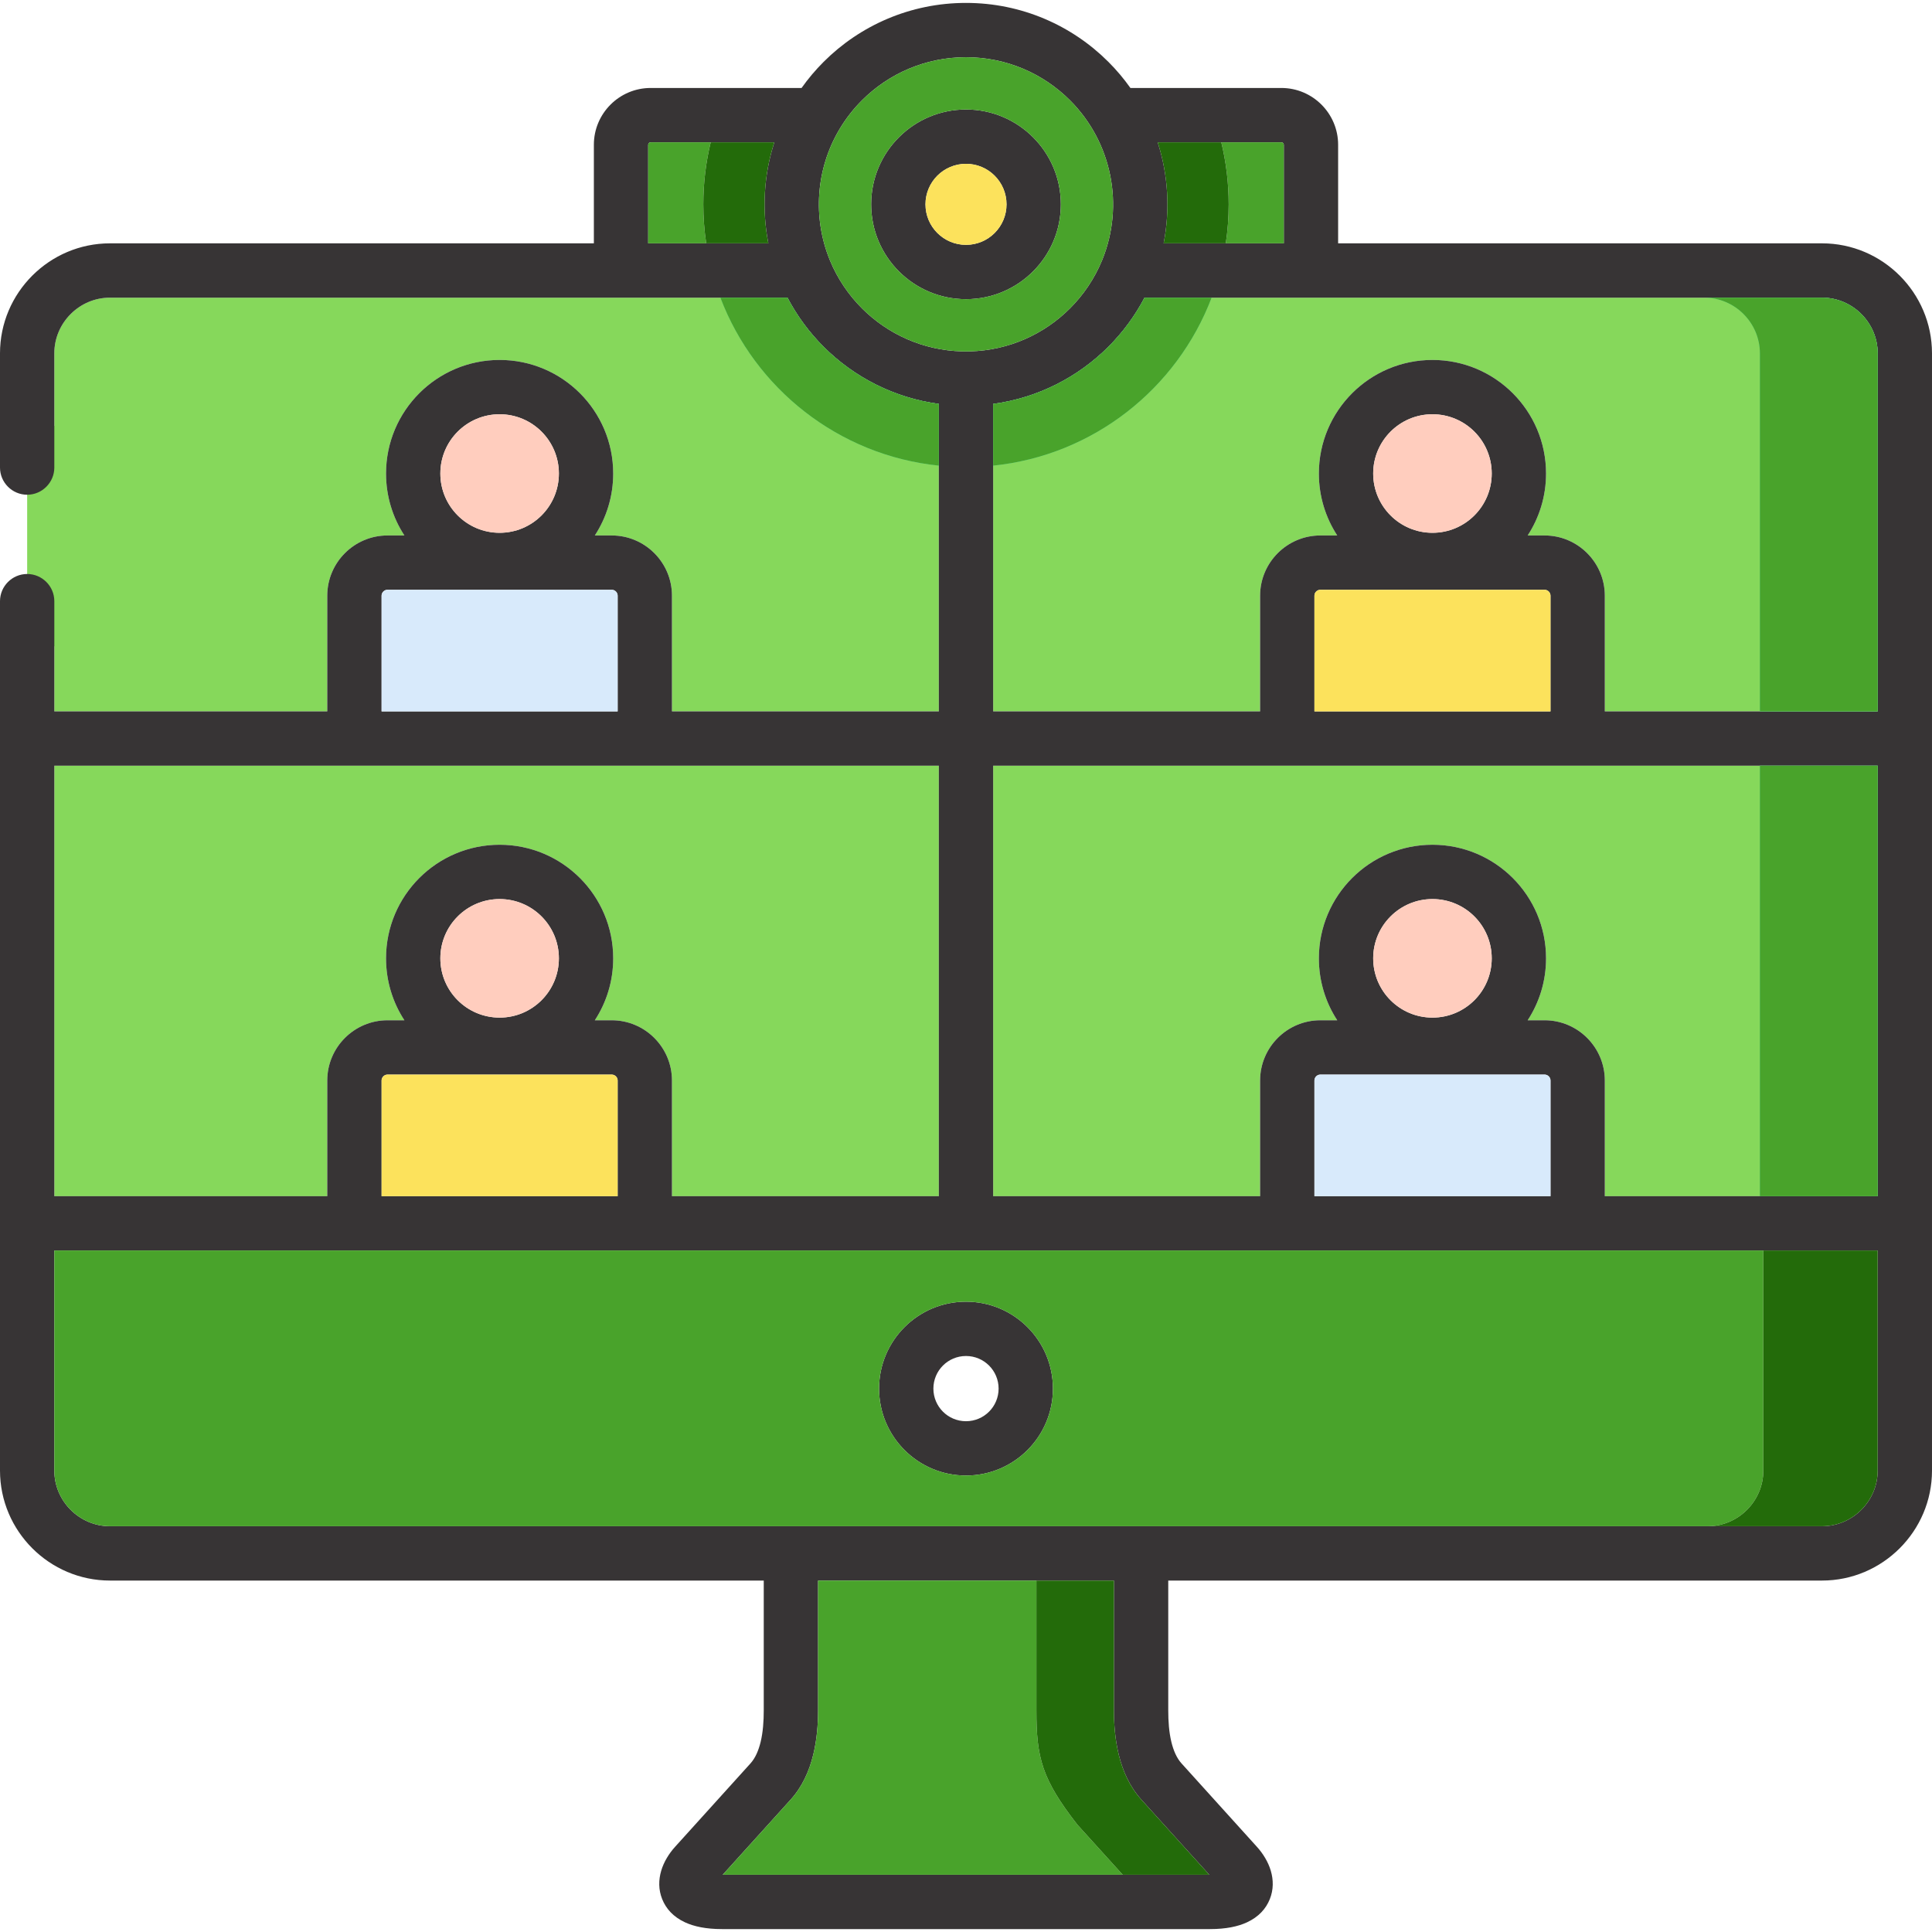
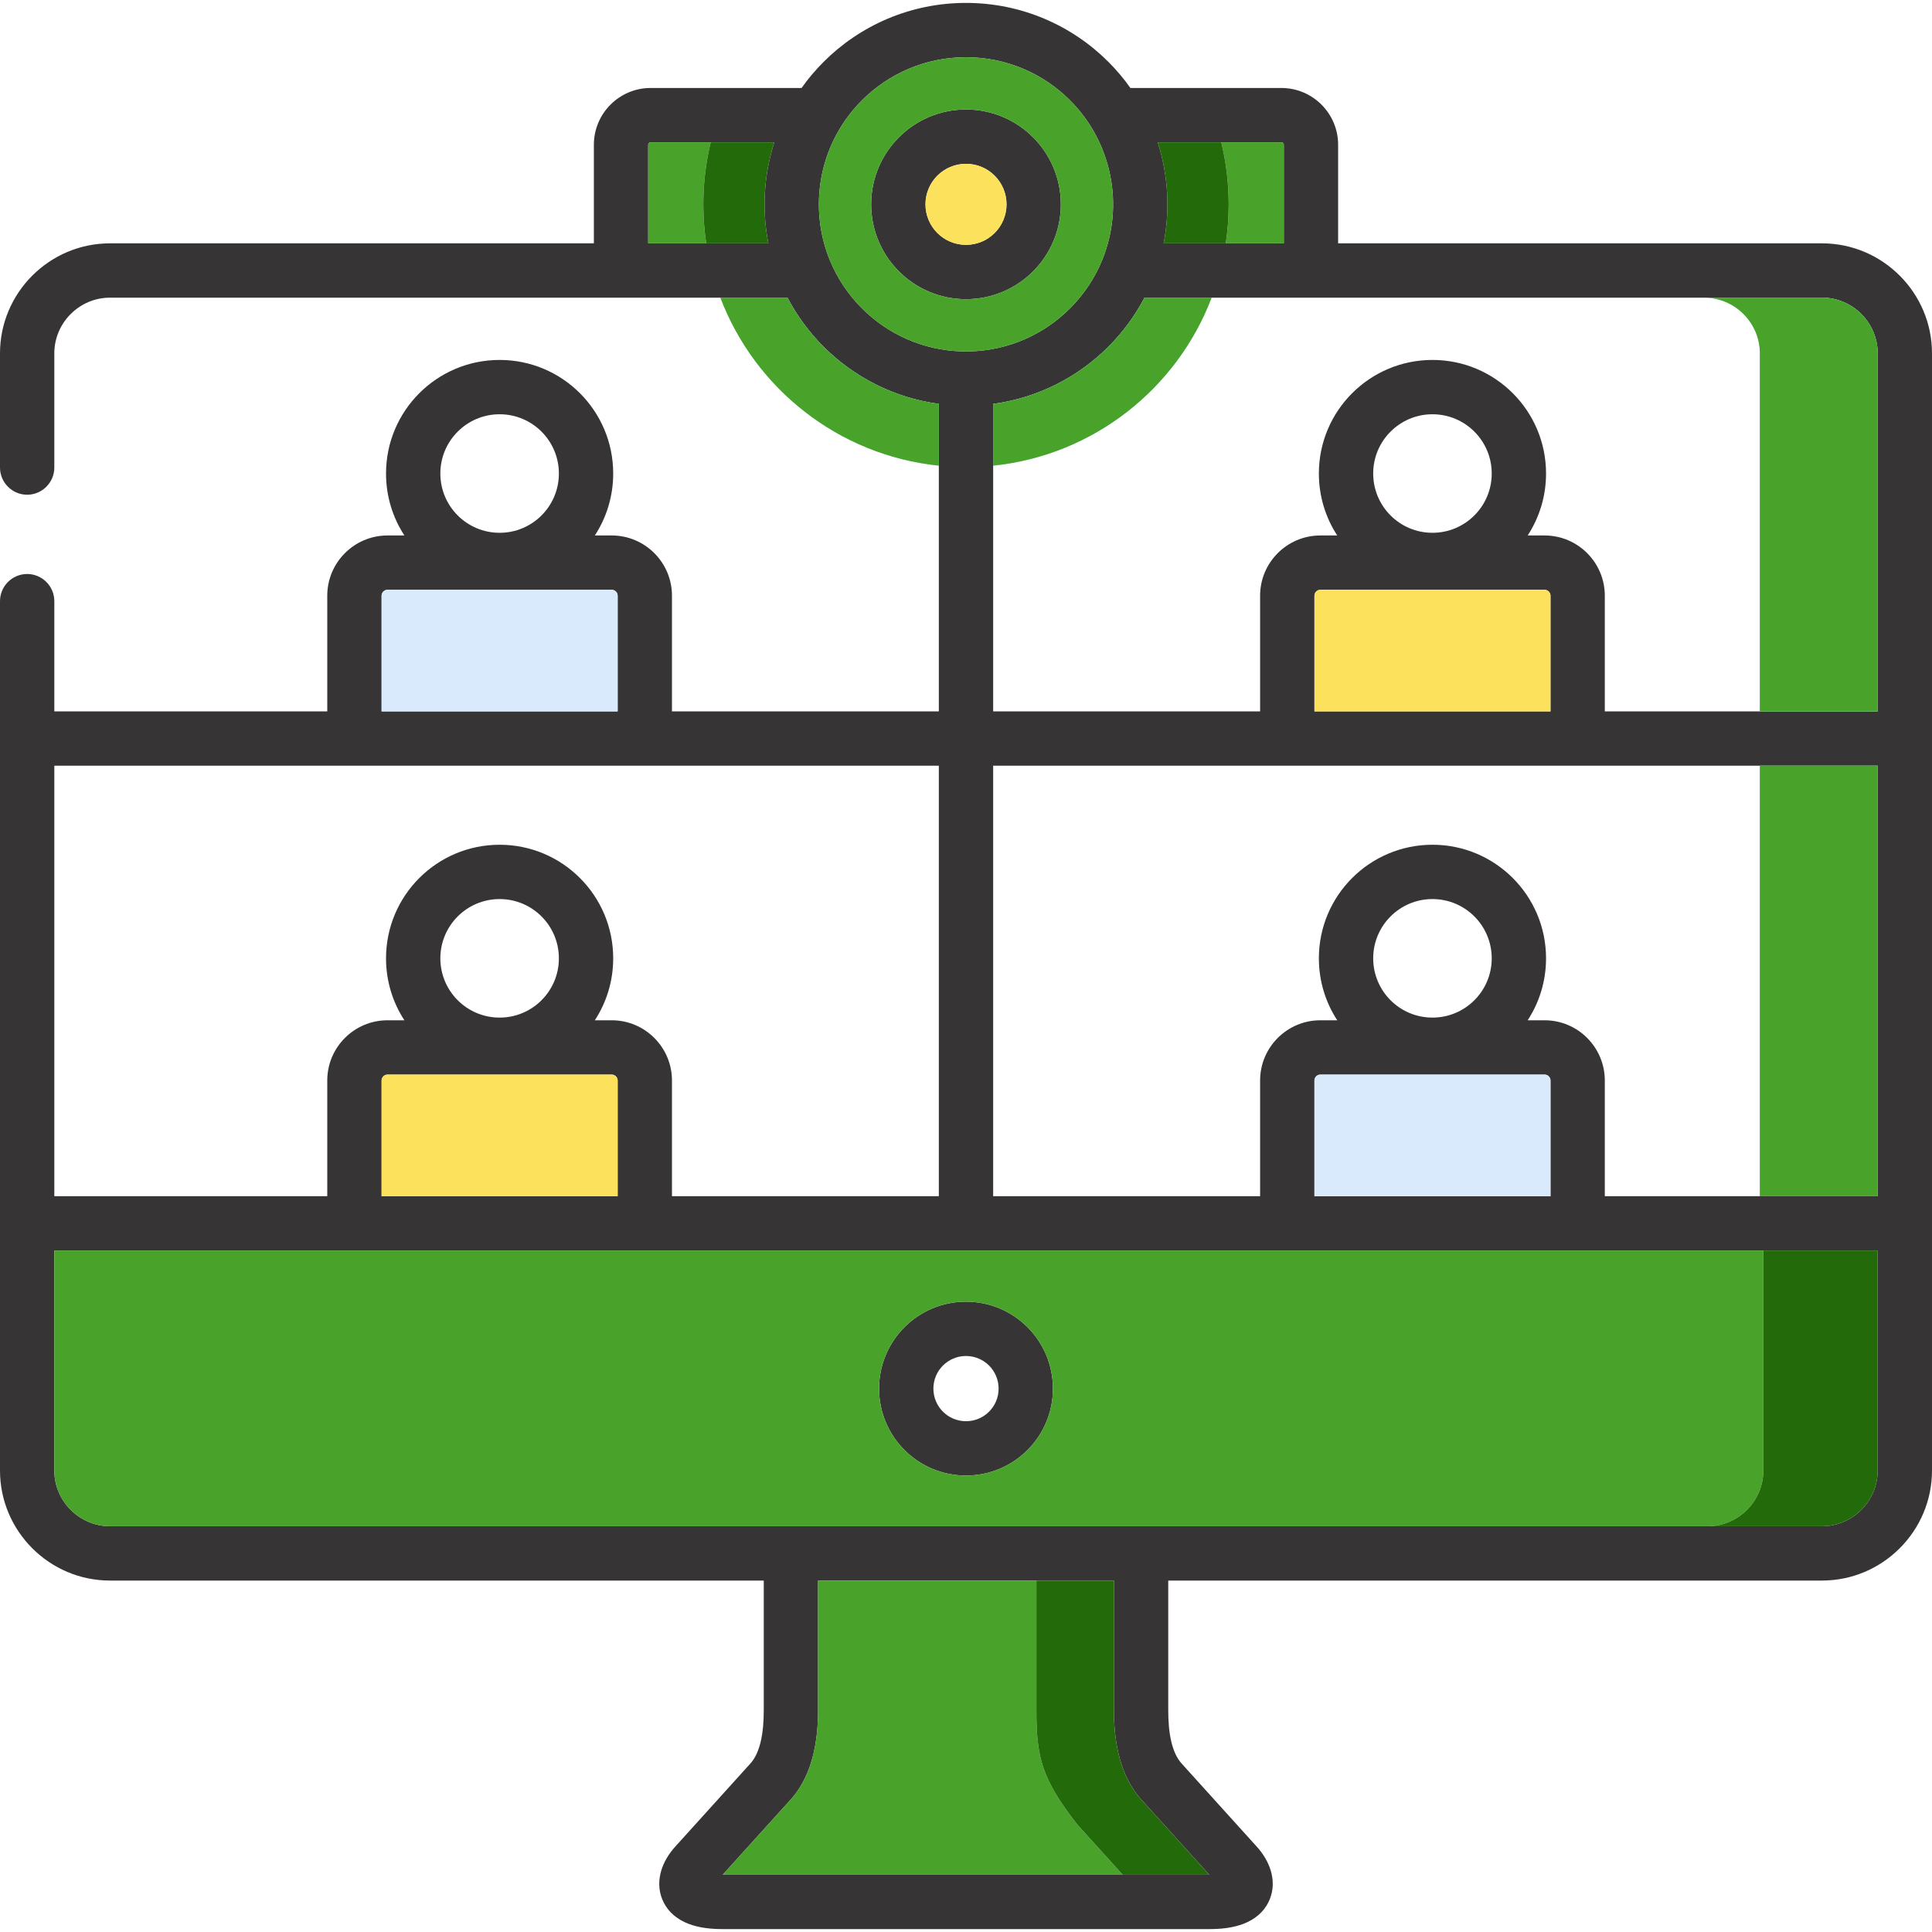
<svg xmlns="http://www.w3.org/2000/svg" xml:space="preserve" width="180.622mm" height="180.622mm" version="1.1" style="shape-rendering:geometricPrecision; text-rendering:geometricPrecision; image-rendering:optimizeQuality; fill-rule:evenodd; clip-rule:evenodd" viewBox="0 0 18062.22 18062.22">
  <defs>
    <style type="text/css">
   
    .fil4 {fill:#236B0A}
    .fil3 {fill:#49A32B}
    .fil2 {fill:#69E4B4}
    .fil0 {fill:#86D85B}
    .fil6 {fill:#D8EAFB}
    .fil5 {fill:#FCE25C}
    .fil7 {fill:#FFCDBE}
    .fil1 {fill:#373435;fill-rule:nonzero}
   
  </style>
  </defs>
  <g id="Layer_x0020_1">
    <g id="_3157268271456">
-       <path class="fil0" d="M8777.19 7158.6c-2756.45,0 -5512.9,0 -8269.35,0l0 4024.6 2551.77 0 0 -1082.04c0,-155 63.21,-295.71 165.06,-397.54 101.83,-101.85 242.54,-165.06 397.54,-165.06l158.47 0c-108.58,-166.56 -171.71,-365.48 -171.71,-579.12 0,-293.22 118.88,-558.71 311.05,-750.89 192.18,-192.16 457.67,-311.05 750.89,-311.05 293.23,0 558.72,118.89 750.89,311.05 192.18,192.18 311.05,457.66 311.05,750.89 0,213.64 -63.11,412.56 -171.7,579.12l158.46 0c154.98,0 295.7,63.21 397.54,165.06 101.83,101.83 165.06,242.54 165.06,397.54l0 1082.04 2494.98 0 0 -4024.6zm-8523.27 -3176.6l253.92 0 0 -678.83c0,-142.82 58.62,-272.86 153.06,-367.28 94.42,-94.43 224.46,-153.06 367.28,-153.06l4777.81 0 1555.99 0c89,169.91 203.18,324.57 337.6,458.99 284.34,284.34 659.17,478.12 1077.61,534.52l0 2874.42 -2494.98 0 0 -1082.05c0,-154.99 -63.23,-295.71 -165.06,-397.54 -101.84,-101.85 -242.56,-165.06 -397.54,-165.06l-158.46 0c108.59,-166.56 171.7,-365.48 171.7,-579.12 0,-293.23 -118.87,-558.71 -311.05,-750.89 -192.17,-192.16 -457.66,-311.05 -750.89,-311.05 -293.22,0 -558.71,118.89 -750.89,311.05 -192.17,192.18 -311.05,457.67 -311.05,750.89 0,213.64 63.13,412.56 171.71,579.12l-158.47 0c-155,0 -295.71,63.21 -397.54,165.06 -101.85,101.83 -165.06,242.55 -165.06,397.54l0 1082.05 -2551.77 0 0 -608.7 -253.92 0 0 -2060.06zm17300.45 3176.6c-2756.44,0 -5512.9,0 -8269.34,0l0 4024.6 2495.7 0 0 -1082.04c0,-155 63.22,-295.71 165.06,-397.54 101.83,-101.85 242.55,-165.06 397.54,-165.06l158.47 0c-108.57,-166.56 -171.7,-365.48 -171.7,-579.12 0,-293.22 118.88,-558.71 311.04,-750.89 192.18,-192.16 457.67,-311.05 750.89,-311.05 293.23,0 558.73,118.89 750.89,311.05 192.18,192.18 311.05,457.66 311.05,750.89 0,213.64 -63.11,412.56 -171.69,579.12l158.46 0c154.97,0 295.7,63.21 397.54,165.06 101.83,101.83 165.06,242.54 165.06,397.54l0 1082.04 2551.03 0 0 -4024.6zm-8269.34 -3382.26l0 2874.42 2495.7 0 0 -1082.05c0,-154.99 63.22,-295.71 165.06,-397.54 101.83,-101.85 242.55,-165.06 397.54,-165.06l158.47 0c-108.57,-166.56 -171.7,-365.48 -171.7,-579.12 0,-293.22 118.88,-558.71 311.04,-750.89 192.18,-192.16 457.67,-311.05 750.89,-311.05 293.23,0 558.73,118.89 750.89,311.05 192.18,192.18 311.05,457.66 311.05,750.89 0,213.64 -63.11,412.56 -171.69,579.12l158.46 0c154.97,0 295.7,63.21 397.54,165.06 101.83,101.83 165.06,242.55 165.06,397.54l0 1082.05 2551.03 0 0 -3347.59c0,-142.82 -58.62,-272.86 -153.05,-367.28 -94.43,-94.43 -224.47,-153.06 -367.29,-153.06l-4777.8 0 -1556.01 0c-89.01,169.91 -203.18,324.57 -337.6,458.99 -284.33,284.33 -659.18,478.12 -1077.59,534.52z" />
      <path class="fil1" d="M9031.11 1023.65c244.82,0 466.48,99.25 626.95,259.71 160.46,160.46 259.71,382.13 259.71,626.95 0,244.81 -99.27,466.49 -259.71,626.95 -160.47,160.44 -382.15,259.71 -626.95,259.71 -244.83,0 -466.49,-99.25 -626.95,-259.71 -160.46,-160.46 -259.71,-382.12 -259.71,-626.95 0,-244.82 99.25,-466.49 259.71,-626.95 160.46,-160.46 382.12,-259.71 626.95,-259.71zm-8777.19 4342.57c139.66,0 253.92,114.26 253.92,253.92l0 66.83 0 963.79 2551.77 0 0 -1082.05c0,-154.99 63.21,-295.71 165.06,-397.54 101.83,-101.85 242.54,-165.06 397.54,-165.06l158.47 0c-108.58,-166.56 -171.71,-365.48 -171.71,-579.12 0,-293.22 118.88,-558.71 311.05,-750.89 192.18,-192.16 457.67,-311.05 750.89,-311.05 293.23,0 558.72,118.89 750.89,311.05 192.18,192.18 311.05,457.66 311.05,750.89 0,213.64 -63.11,412.56 -171.7,579.12l158.46 0c154.98,0 295.7,63.21 397.54,165.06 101.83,101.83 165.06,242.55 165.06,397.54l0 1082.05 2494.98 0 0 -2874.42c-418.44,-56.4 -793.27,-250.18 -1077.61,-534.52 -134.42,-134.42 -248.6,-289.08 -337.6,-458.99l-1555.99 0 -4777.81 0c-142.82,0 -272.86,58.63 -367.28,153.06 -94.44,94.42 -153.06,224.46 -153.06,367.28l0 205.94 0 714.63 0 147.61c0,139.65 -114.26,253.92 -253.92,253.92 -139.66,0 -253.92,-114.27 -253.92,-253.92l0 -147.61 0 -714.63 0 -205.94c0,-283.02 115.6,-540.14 301.83,-726.35 186.21,-186.23 443.33,-301.83 726.35,-301.83l4523.89 0 0 -921.85c0,-146.19 59.62,-278.93 155.67,-374.98 96.05,-96.05 228.79,-155.67 374.98,-155.67l1411.14 0c61.67,-86.99 130.52,-168.51 205.72,-243.71 340.77,-340.78 811.54,-551.55 1331.52,-551.55 519.98,0 990.74,210.77 1331.52,551.55 75.2,75.2 144.05,156.72 205.72,243.71l1411.15 0c146.19,0 278.93,59.63 374.99,155.67 96.05,96.05 155.67,228.79 155.67,374.98l0 921.85 4523.88 0c283.03,0 540.14,115.6 726.36,301.83 186.22,186.21 301.83,443.33 301.83,726.35l0 3601.51 0 4532.45 0 2311.29c0,283.02 -115.61,540.13 -301.83,726.35 -186.22,186.23 -443.33,301.83 -726.36,301.83l-6112.1 0 0 1213.45c0,100.03 7.04,204.25 29.28,295.62 19.16,78.73 48.97,149.7 94.76,200.35l705.6 780.5c55.59,61.5 104.54,139.83 128.85,222.27 25.39,86.03 26.69,177.29 -9.14,266.54 -35.88,89.25 -103.48,165.44 -213.54,216.57 -84.02,39.04 -196.91,63.08 -345.8,63.08l-4561.66 0c-148.9,0 -261.79,-24.04 -345.81,-63.08 -110.03,-51.13 -177.65,-127.32 -213.53,-216.57 -35.87,-89.22 -34.53,-180.51 -9.15,-266.54 24.31,-82.44 73.27,-160.77 128.85,-222.27l705.61 -780.5c45.78,-50.65 75.58,-121.62 94.76,-200.35 22.24,-91.37 29.28,-195.59 29.28,-295.62l0 -1213.45 -6112.11 0c-283.02,0 -540.14,-115.6 -726.35,-301.83 -186.23,-186.22 -301.83,-443.33 -301.83,-726.35l0 -2311.29 0 -4315.38 0 -217.07 0 -1217.71 0 -66.83c0,-139.66 114.26,-253.92 253.92,-253.92zm3368.29 4172.34l158.47 0c-108.58,-166.56 -171.71,-365.48 -171.71,-579.12 0,-293.22 118.88,-558.71 311.05,-750.89 192.18,-192.16 457.67,-311.05 750.89,-311.05 293.23,0 558.72,118.89 750.89,311.05 192.18,192.18 311.05,457.66 311.05,750.89 0,213.64 -63.11,412.56 -171.7,579.12l158.46 0c154.98,0 295.7,63.21 397.54,165.06 101.83,101.83 165.06,242.54 165.06,397.54l0 1082.04 2494.98 0 0 -4024.6c-2756.45,0 -5512.9,0 -8269.35,0l0 4024.6 2551.77 0 0 -1082.04c0,-155 63.21,-295.71 165.06,-397.54 101.83,-101.85 242.54,-165.06 397.54,-165.06zm-3114.37 2152.49l0 2057.37c0,142.81 58.62,272.85 153.06,367.28 94.42,94.43 224.46,153.06 367.28,153.06 5335.29,0 10670.57,0 16005.85,0 142.82,0 272.86,-58.63 367.29,-153.06 94.43,-94.43 153.05,-224.47 153.05,-367.28l0 -2057.37c-5682.17,0 -11364.35,0 -17046.53,0zm8523.26 478.32c224.39,0 427.58,90.97 574.65,238.05 147.08,147.07 238.05,350.24 238.05,574.64 0,224.39 -90.97,427.58 -238.05,574.65 -147.07,147.08 -350.26,238.05 -574.65,238.05 -224.4,0 -427.57,-90.97 -574.65,-238.05 -147.07,-147.07 -238.04,-350.26 -238.04,-574.65 0,-224.4 90.97,-427.57 238.04,-574.64 147.08,-147.08 350.25,-238.05 574.65,-238.05zm215.58 597.12c-55.14,-55.15 -131.38,-89.28 -215.58,-89.28 -84.2,0 -160.43,34.13 -215.58,89.28 -55.14,55.14 -89.27,131.38 -89.27,215.57 0,84.21 34.13,160.44 89.27,215.58 55.15,55.15 131.38,89.28 215.58,89.28 84.2,0 160.44,-34.13 215.58,-89.28 55.14,-55.14 89.27,-131.37 89.27,-215.58 0,-84.19 -34.13,-160.43 -89.27,-215.57zm38.35 -1583.29l2495.7 0 0 -1082.04c0,-155 63.22,-295.71 165.06,-397.54 101.83,-101.85 242.55,-165.06 397.54,-165.06l158.47 0c-108.57,-166.56 -171.7,-365.48 -171.7,-579.12 0,-293.22 118.88,-558.71 311.04,-750.89 192.18,-192.16 457.67,-311.05 750.89,-311.05 293.23,0 558.73,118.89 750.89,311.05 192.18,192.18 311.05,457.66 311.05,750.89 0,213.64 -63.11,412.56 -171.69,579.12l158.46 0c154.97,0 295.7,63.21 397.54,165.06 101.83,101.83 165.06,242.54 165.06,397.54l0 1082.04 2551.03 0 0 -4024.6c-2756.44,0 -5512.9,0 -8269.34,0l0 4024.6zm0 -4532.44l2495.7 0 0 -1082.05c0,-154.99 63.22,-295.71 165.06,-397.54 101.83,-101.85 242.55,-165.06 397.54,-165.06l158.47 0c-108.57,-166.56 -171.7,-365.48 -171.7,-579.12 0,-293.22 118.88,-558.71 311.04,-750.89 192.18,-192.16 457.67,-311.05 750.89,-311.05 293.23,0 558.73,118.89 750.89,311.05 192.18,192.18 311.05,457.66 311.05,750.89 0,213.64 -63.11,412.56 -171.69,579.12l158.46 0c154.97,0 295.7,63.21 397.54,165.06 101.83,101.83 165.06,242.55 165.06,397.54l0 1082.05 2551.03 0 0 -3347.59c0,-142.82 -58.62,-272.86 -153.05,-367.28 -94.43,-94.43 -224.47,-153.06 -367.29,-153.06l-4777.8 0 -1556.01 0c-89.01,169.91 -203.18,324.57 -337.6,458.99 -284.33,284.33 -659.18,478.12 -1077.59,534.52l0 2874.42zm-253.93 -3365.22l0.01 -0.01 0.24 0.01 0.25 0 0.25 0 0.25 0 0.26 0 0.25 0c4.88,0 9.66,-0.04 14.52,-0.1l4.65 -0.07 12.62 -0.24 3.33 -0.08c365.22,-9.55 695,-161.48 935.82,-402.3 126.34,-126.34 228.2,-277.18 297.89,-444.77 1.46,-3.78 2.98,-7.52 4.61,-11.21 205.65,-507.19 90.57,-1095.85 -302.5,-1488.92 -248.84,-248.84 -592.67,-402.78 -972.45,-402.78 -379.79,0 -723.61,153.94 -972.45,402.78 -78.75,78.75 -147.98,167.02 -205.85,262.92 -2.17,3.87 -4.45,7.67 -6.82,11.41 -217.35,368.24 -249.85,819.97 -89.8,1214.65 1.7,3.87 3.3,7.79 4.81,11.76 69.68,167.35 171.47,317.97 297.66,444.16 240.81,240.82 570.6,392.75 935.82,402.3l3.33 0.08 12.61 0.24 4.65 0.07 14.54 0.1 0.25 0 0.25 0 0.25 0 0.25 0 0.25 0 0.25 0zm-2971.19 -1010.55l1123.44 0c-61.47,-313.15 -42.58,-640.76 55.7,-944.66l-1156.33 0c-6.01,0 -11.66,2.65 -15.91,6.9 -4.25,4.25 -6.9,9.9 -6.9,15.91l0 921.85zm4818.94 0l1123.46 0 0 -921.85c0,-6.01 -2.65,-11.66 -6.9,-15.91 -4.25,-4.25 -9.91,-6.9 -15.92,-6.9l-1156.33 0c98.32,303.98 117.13,631.46 55.69,944.66zm-1579.86 -632.56c-68.54,-68.54 -163.25,-110.93 -267.88,-110.93 -104.63,0 -199.34,42.39 -267.88,110.93 -68.54,68.54 -110.94,163.25 -110.94,267.88 0,104.63 42.4,199.34 110.94,267.88 68.54,68.54 163.25,110.93 267.88,110.93 104.62,0 199.35,-42.4 267.88,-110.93 68.52,-68.53 110.93,-163.26 110.93,-267.88 0,-104.63 -42.4,-199.34 -110.93,-267.88zm1115.09 13134.17l-2765.95 0 0 1213.45c0,130.73 -10.84,273.72 -45.15,414.64 -37.38,153.53 -102.85,300.02 -211.81,420.54l-634.54 701.91 4548.96 0 -634.55 -701.91c-108.96,-120.52 -174.43,-267.01 -211.8,-420.54 -34.31,-140.92 -45.16,-283.91 -45.16,-414.64l0 -1213.45zm3369.77 -6208.98c-100.25,-100.25 -238.79,-162.27 -391.82,-162.27 -153.02,0 -291.56,62.02 -391.82,162.27 -100.25,100.26 -162.27,238.79 -162.27,391.82 0,153.03 62.02,291.57 162.27,391.82 100.25,100.25 238.8,162.28 391.82,162.28 153.03,0 291.57,-62.02 391.82,-162.28 100.26,-100.25 162.28,-238.79 162.28,-391.82 0,-153.03 -62.03,-291.57 -162.28,-391.82zm656.89 1478.78l-2097.41 0c-14.78,0 -28.43,6.25 -38.47,16.29 -10.03,10.03 -16.28,23.68 -16.28,38.47l0 1082.04 2206.91 0 0 -1082.04c0,-14.79 -6.25,-28.44 -16.28,-38.47 -10.04,-10.04 -23.69,-16.29 -38.47,-16.29zm-656.89 -6011.23c-100.25,-100.25 -238.79,-162.27 -391.82,-162.27 -153.02,0 -291.56,62.02 -391.82,162.27 -100.25,100.26 -162.27,238.8 -162.27,391.82 0,153.03 62.02,291.57 162.27,391.82 100.25,100.25 238.8,162.28 391.82,162.28 153.03,0 291.57,-62.02 391.82,-162.28 100.26,-100.25 162.28,-238.79 162.28,-391.82 0,-153.02 -62.03,-291.57 -162.28,-391.82zm656.89 1478.78l-2097.41 0c-14.78,0 -28.43,6.25 -38.47,16.29 -10.03,10.04 -16.28,23.68 -16.28,38.47l0 1082.05 2206.91 0 0 -1082.05c0,-14.79 -6.25,-28.43 -16.28,-38.47 -10.04,-10.04 -23.69,-16.29 -38.47,-16.29zm-9378.01 -1478.78c-100.25,-100.25 -238.79,-162.27 -391.82,-162.27 -153.03,0 -291.56,62.02 -391.82,162.27 -100.25,100.26 -162.27,238.8 -162.27,391.82 0,153.03 62.02,291.57 162.27,391.82 100.25,100.25 238.79,162.28 391.82,162.28 153.03,0 291.57,-62.02 391.82,-162.28 100.25,-100.25 162.28,-238.79 162.28,-391.82 0,-153.02 -62.04,-291.57 -162.28,-391.82zm656.88 1478.78l-2097.4 0c-14.79,0 -28.43,6.25 -38.47,16.29 -10.04,10.04 -16.29,23.68 -16.29,38.47l0 1082.05 2206.92 0 0 -1082.05c0,-14.79 -6.25,-28.43 -16.29,-38.47 -10.03,-10.04 -23.68,-16.29 -38.47,-16.29zm-656.88 3053.67c-100.25,-100.25 -238.79,-162.27 -391.82,-162.27 -153.03,0 -291.56,62.02 -391.82,162.27 -100.25,100.26 -162.27,238.79 -162.27,391.82 0,153.03 62.02,291.57 162.27,391.82 100.25,100.25 238.79,162.28 391.82,162.28 153.03,0 291.57,-62.02 391.82,-162.28 100.25,-100.25 162.28,-238.79 162.28,-391.82 0,-153.03 -62.04,-291.57 -162.28,-391.82zm656.88 1478.78l-2097.4 0c-14.79,0 -28.43,6.25 -38.47,16.29 -10.04,10.03 -16.29,23.68 -16.29,38.47l0 1082.04 2206.92 0 0 -1082.04c0,-14.79 -6.25,-28.44 -16.29,-38.47 -10.03,-10.04 -23.68,-16.29 -38.47,-16.29z" />
      <path class="fil2" d="M15932.75 2782.83c142.82,0 272.86,58.63 367.29,153.06 94.43,94.42 153.05,224.46 153.05,367.28l0 3347.59 1101.28 0 0 -3347.59c0,-142.82 -58.62,-272.86 -153.05,-367.28 -94.43,-94.43 -224.47,-153.06 -367.29,-153.06l-1101.28 0zm520.34 4375.77l0 4024.6 1101.28 0 0 -4024.6 -1101.28 0z" />
-       <path class="fil2" d="M11327.21 2782.83c-323.14,849.86 -1104.38,1473.96 -2042.18,1570.3l0 -576.79c418.41,-56.4 793.26,-250.19 1077.59,-534.52 134.42,-134.42 248.59,-289.08 337.6,-458.99l626.99 0zm-2550.02 1570.3c-937.81,-96.34 -1719.05,-720.44 -2042.19,-1570.3l626.98 0c89,169.91 203.18,324.57 337.6,458.99 284.34,284.34 659.17,478.12 1077.61,534.52l0 576.79z" />
+       <path class="fil2" d="M11327.21 2782.83c-323.14,849.86 -1104.38,1473.96 -2042.18,1570.3l0 -576.79c418.41,-56.4 793.26,-250.19 1077.59,-534.52 134.42,-134.42 248.59,-289.08 337.6,-458.99l626.99 0m-2550.02 1570.3c-937.81,-96.34 -1719.05,-720.44 -2042.19,-1570.3l626.98 0c89,169.91 203.18,324.57 337.6,458.99 284.34,284.34 659.17,478.12 1077.61,534.52l0 576.79z" />
      <path class="fil3" d="M11327.22 2782.83c-323.15,849.86 -1104.39,1473.97 -2042.19,1570.3l0 -576.8c418.41,-56.39 793.25,-250.17 1077.59,-534.51 134.42,-134.42 248.6,-289.08 337.59,-458.99l627.01 0zm4605.54 0c142.8,0 272.85,58.63 367.27,153.06 94.44,94.41 153.06,224.46 153.06,367.29l0 3347.58 1101.29 0 0 -3347.58c0,-142.83 -58.63,-272.88 -153.06,-367.29 -94.43,-94.43 -224.47,-153.06 -367.29,-153.06l-1101.27 0zm520.33 4375.77l0 4024.6 1101.29 0 0 -4024.6 -1101.29 0zm-7675.9 -2805.47c-937.81,-96.33 -1719.05,-720.44 -2042.19,-1570.3l626.98 0c89,169.91 203.18,324.57 337.6,458.99 284.34,284.35 659.17,478.12 1077.61,534.51l0 576.8z" />
      <path class="fil3" d="M6059.91 2274.99l542.38 0c-17.72,-119 -27,-240.75 -27,-364.67 0,-199.83 24.04,-394.02 69.08,-579.99l-561.65 0c-6.01,0 -11.66,2.64 -15.92,6.89 -4.25,4.25 -6.89,9.91 -6.89,15.92l0 921.85zm10425.56 9416.06l-15977.63 0 0 2057.37c0,142.82 58.63,272.85 153.06,367.29 94.41,94.42 224.46,153.04 367.29,153.04l14936.94 0c142.82,0 272.86,-58.62 367.29,-153.04 94.43,-94.44 153.05,-224.47 153.05,-367.29l0 -2057.37zm-8029.02 716.37c147.08,-147.08 350.24,-238.05 574.65,-238.05 224.39,0 427.58,90.97 574.65,238.05 147.07,147.08 238.04,350.24 238.04,574.64 0,224.39 -90.97,427.58 -238.04,574.65 -147.07,147.08 -350.26,238.05 -574.65,238.05 -224.41,0 -427.57,-90.97 -574.65,-238.05 -147.07,-147.07 -238.05,-350.26 -238.05,-574.65 0,-224.4 90.98,-427.56 238.05,-574.64zm1232.94 2369.18l-2041.25 0 0 1213.45c0,130.73 -10.85,273.72 -45.17,414.64 -37.37,153.53 -102.84,300.02 -211.8,420.54l-634.54 701.91 3739.63 0 -424.01 -468.58c-333.06,-427.25 -382.86,-626.38 -382.86,-1068.51l0 -1213.45zm-658.28 -11979.63c-244.82,0 -466.49,-99.25 -626.95,-259.71 -160.47,-160.46 -259.71,-382.12 -259.71,-626.94 0,-244.84 99.24,-466.49 259.71,-626.95 160.46,-160.47 382.13,-259.71 626.95,-259.71 244.82,0 466.48,99.24 626.95,259.71 160.45,160.46 259.71,382.11 259.71,626.95 0,244.8 -99.28,466.48 -259.71,626.94 -160.47,160.44 -382.15,259.71 -626.95,259.71zm1274.94 -370.2c205.66,-507.19 90.57,-1095.85 -302.5,-1488.93 -248.84,-248.84 -592.67,-402.77 -972.45,-402.77 -379.78,0 -723.61,153.93 -972.45,402.77 -78.75,78.75 -147.98,167.03 -205.85,262.92 -2.17,3.88 -4.44,7.68 -6.82,11.41 -217.35,368.26 -249.85,819.99 -89.8,1214.66 1.7,3.88 3.3,7.79 4.81,11.76 69.67,167.35 171.47,317.98 297.66,444.17 240.82,240.81 570.6,392.74 935.82,402.29l3.32 0.08 12.63 0.23 4.64 0.08 14.54 0.1 0.25 0 0.25 0 0.24 0 0.26 0 0.25 0 0.26 -0.01 0.24 0.01 0.25 0 0.24 0 0.26 0 0.26 0 0.25 0c4.87,0 9.67,-0.04 14.53,-0.1l4.64 -0.08 12.61 -0.23 3.34 -0.08c365.22,-9.55 695,-161.48 935.82,-402.29 126.34,-126.35 228.2,-277.19 297.89,-444.79 1.45,-3.77 2.98,-7.51 4.61,-11.2zm1153.87 -151.78l542.38 0 0 -921.85c0,-6.01 -2.65,-11.67 -6.89,-15.92 -4.25,-4.25 -9.91,-6.89 -15.91,-6.89l-561.65 0c45.04,185.97 69.08,380.16 69.08,579.99 0,123.92 -9.3,245.67 -27.01,364.67z" />
      <path class="fil4" d="M6602.29 2274.99l581.06 0c-61.47,-313.15 -42.59,-640.76 55.7,-944.66l-594.68 0c-45.04,185.97 -69.08,380.16 -69.08,579.99 0,123.92 9.28,245.67 27,364.67zm9883.18 9416.06l0 2057.37c0,142.82 -58.62,272.85 -153.05,367.29 -94.43,94.42 -224.47,153.04 -367.29,153.04 356.3,0 712.61,0 1068.9,0 142.82,0 272.86,-58.62 367.29,-153.04 94.43,-94.44 153.06,-224.47 153.06,-367.29l0 -2057.37c-356.31,0 -712.61,0 -1068.91,0zm-6796.08 3085.55l0 1213.45c0,442.13 49.8,641.26 382.86,1068.51l424.01 468.58 809.33 0 -634.54 -701.91c-108.97,-120.52 -174.44,-267.01 -211.82,-420.54 -34.3,-140.92 -45.15,-283.91 -45.15,-414.64l0 -1213.45 -724.69 0zm1728.46 -13446.27c45.04,185.97 69.08,380.16 69.08,579.99 0,123.92 -9.3,245.67 -27.01,364.67l-581.06 0c61.44,-313.21 42.62,-640.69 -55.7,-944.66l594.69 0z" />
      <path class="fil5" d="M8763.23 2178.19c68.54,68.54 163.25,110.93 267.88,110.93 104.62,0 199.35,-42.4 267.88,-110.93 68.52,-68.53 110.93,-163.26 110.93,-267.88 0,-104.63 -42.4,-199.34 -110.93,-267.88 -68.54,-68.54 -163.25,-110.93 -267.88,-110.93 -104.63,0 -199.34,42.39 -267.88,110.93 -68.54,68.54 -110.94,163.25 -110.94,267.88 0,104.63 42.4,199.34 110.94,267.88z" />
      <path class="fil6" d="M3567.45 6650.76l2206.92 0 0 -1082.05c0,-14.79 -6.25,-28.43 -16.29,-38.47 -10.03,-10.04 -23.68,-16.29 -38.47,-16.29l-2097.4 0c-14.79,0 -28.43,6.25 -38.47,16.29 -10.04,10.04 -16.29,23.68 -16.29,38.47l0 1082.05zm8721.13 4532.44l2206.91 0 0 -1082.04c0,-14.79 -6.25,-28.44 -16.28,-38.47 -10.04,-10.04 -23.69,-16.29 -38.47,-16.29l-2097.41 0c-14.78,0 -28.43,6.25 -38.47,16.29 -10.03,10.03 -16.28,23.68 -16.28,38.47l0 1082.04z" />
      <path class="fil5" d="M5719.61 10046.4l-2097.4 0c-14.79,0 -28.43,6.25 -38.47,16.29 -10.04,10.03 -16.29,23.68 -16.29,38.47l0 1082.04 2206.92 0 0 -1082.04c0,-14.79 -6.25,-28.44 -16.29,-38.47 -10.03,-10.04 -23.68,-16.29 -38.47,-16.29zm6568.97 -4477.69l0 1082.05 2206.91 0 0 -1082.05c0,-14.79 -6.25,-28.43 -16.28,-38.47 -10.04,-10.04 -23.69,-16.29 -38.47,-16.29l-2097.41 0c-14.78,0 -28.43,6.25 -38.47,16.29 -10.03,10.04 -16.28,23.68 -16.28,38.47z" />
-       <path class="fil7" d="M12837.94 8959.44c0,153.03 62.02,291.57 162.27,391.82 100.25,100.25 238.8,162.28 391.82,162.28 153.03,0 291.57,-62.02 391.82,-162.28 100.26,-100.25 162.28,-238.79 162.28,-391.82 0,-153.03 -62.03,-291.57 -162.28,-391.82 -100.25,-100.25 -238.79,-162.27 -391.82,-162.27 -153.02,0 -291.56,62.02 -391.82,162.27 -100.25,100.26 -162.27,238.79 -162.27,391.82zm-7775.21 -391.82c-100.25,-100.25 -238.79,-162.27 -391.82,-162.27 -153.03,0 -291.56,62.02 -391.82,162.27 -100.25,100.26 -162.27,238.79 -162.27,391.82 0,153.03 62.02,291.57 162.27,391.82 100.25,100.25 238.79,162.28 391.82,162.28 153.03,0 291.57,-62.02 391.82,-162.28 100.25,-100.25 162.28,-238.79 162.28,-391.82 0,-153.03 -62.04,-291.57 -162.28,-391.82zm162.28 -4140.63c0,-153.02 -62.04,-291.57 -162.28,-391.82 -100.25,-100.25 -238.79,-162.27 -391.82,-162.27 -153.03,0 -291.56,62.02 -391.82,162.27 -100.25,100.26 -162.27,238.8 -162.27,391.82 0,153.03 62.02,291.57 162.27,391.82 100.25,100.25 238.79,162.28 391.82,162.28 153.03,0 291.57,-62.02 391.82,-162.28 100.25,-100.25 162.28,-238.79 162.28,-391.82zm8167.02 554.1c153.03,0 291.57,-62.02 391.82,-162.28 100.26,-100.25 162.28,-238.79 162.28,-391.82 0,-153.02 -62.03,-291.57 -162.28,-391.82 -100.25,-100.25 -238.79,-162.27 -391.82,-162.27 -153.02,0 -291.56,62.02 -391.82,162.27 -100.25,100.26 -162.27,238.8 -162.27,391.82 0,153.03 62.02,291.57 162.27,391.82 100.25,100.25 238.8,162.28 391.82,162.28z" />
    </g>
  </g>
</svg>